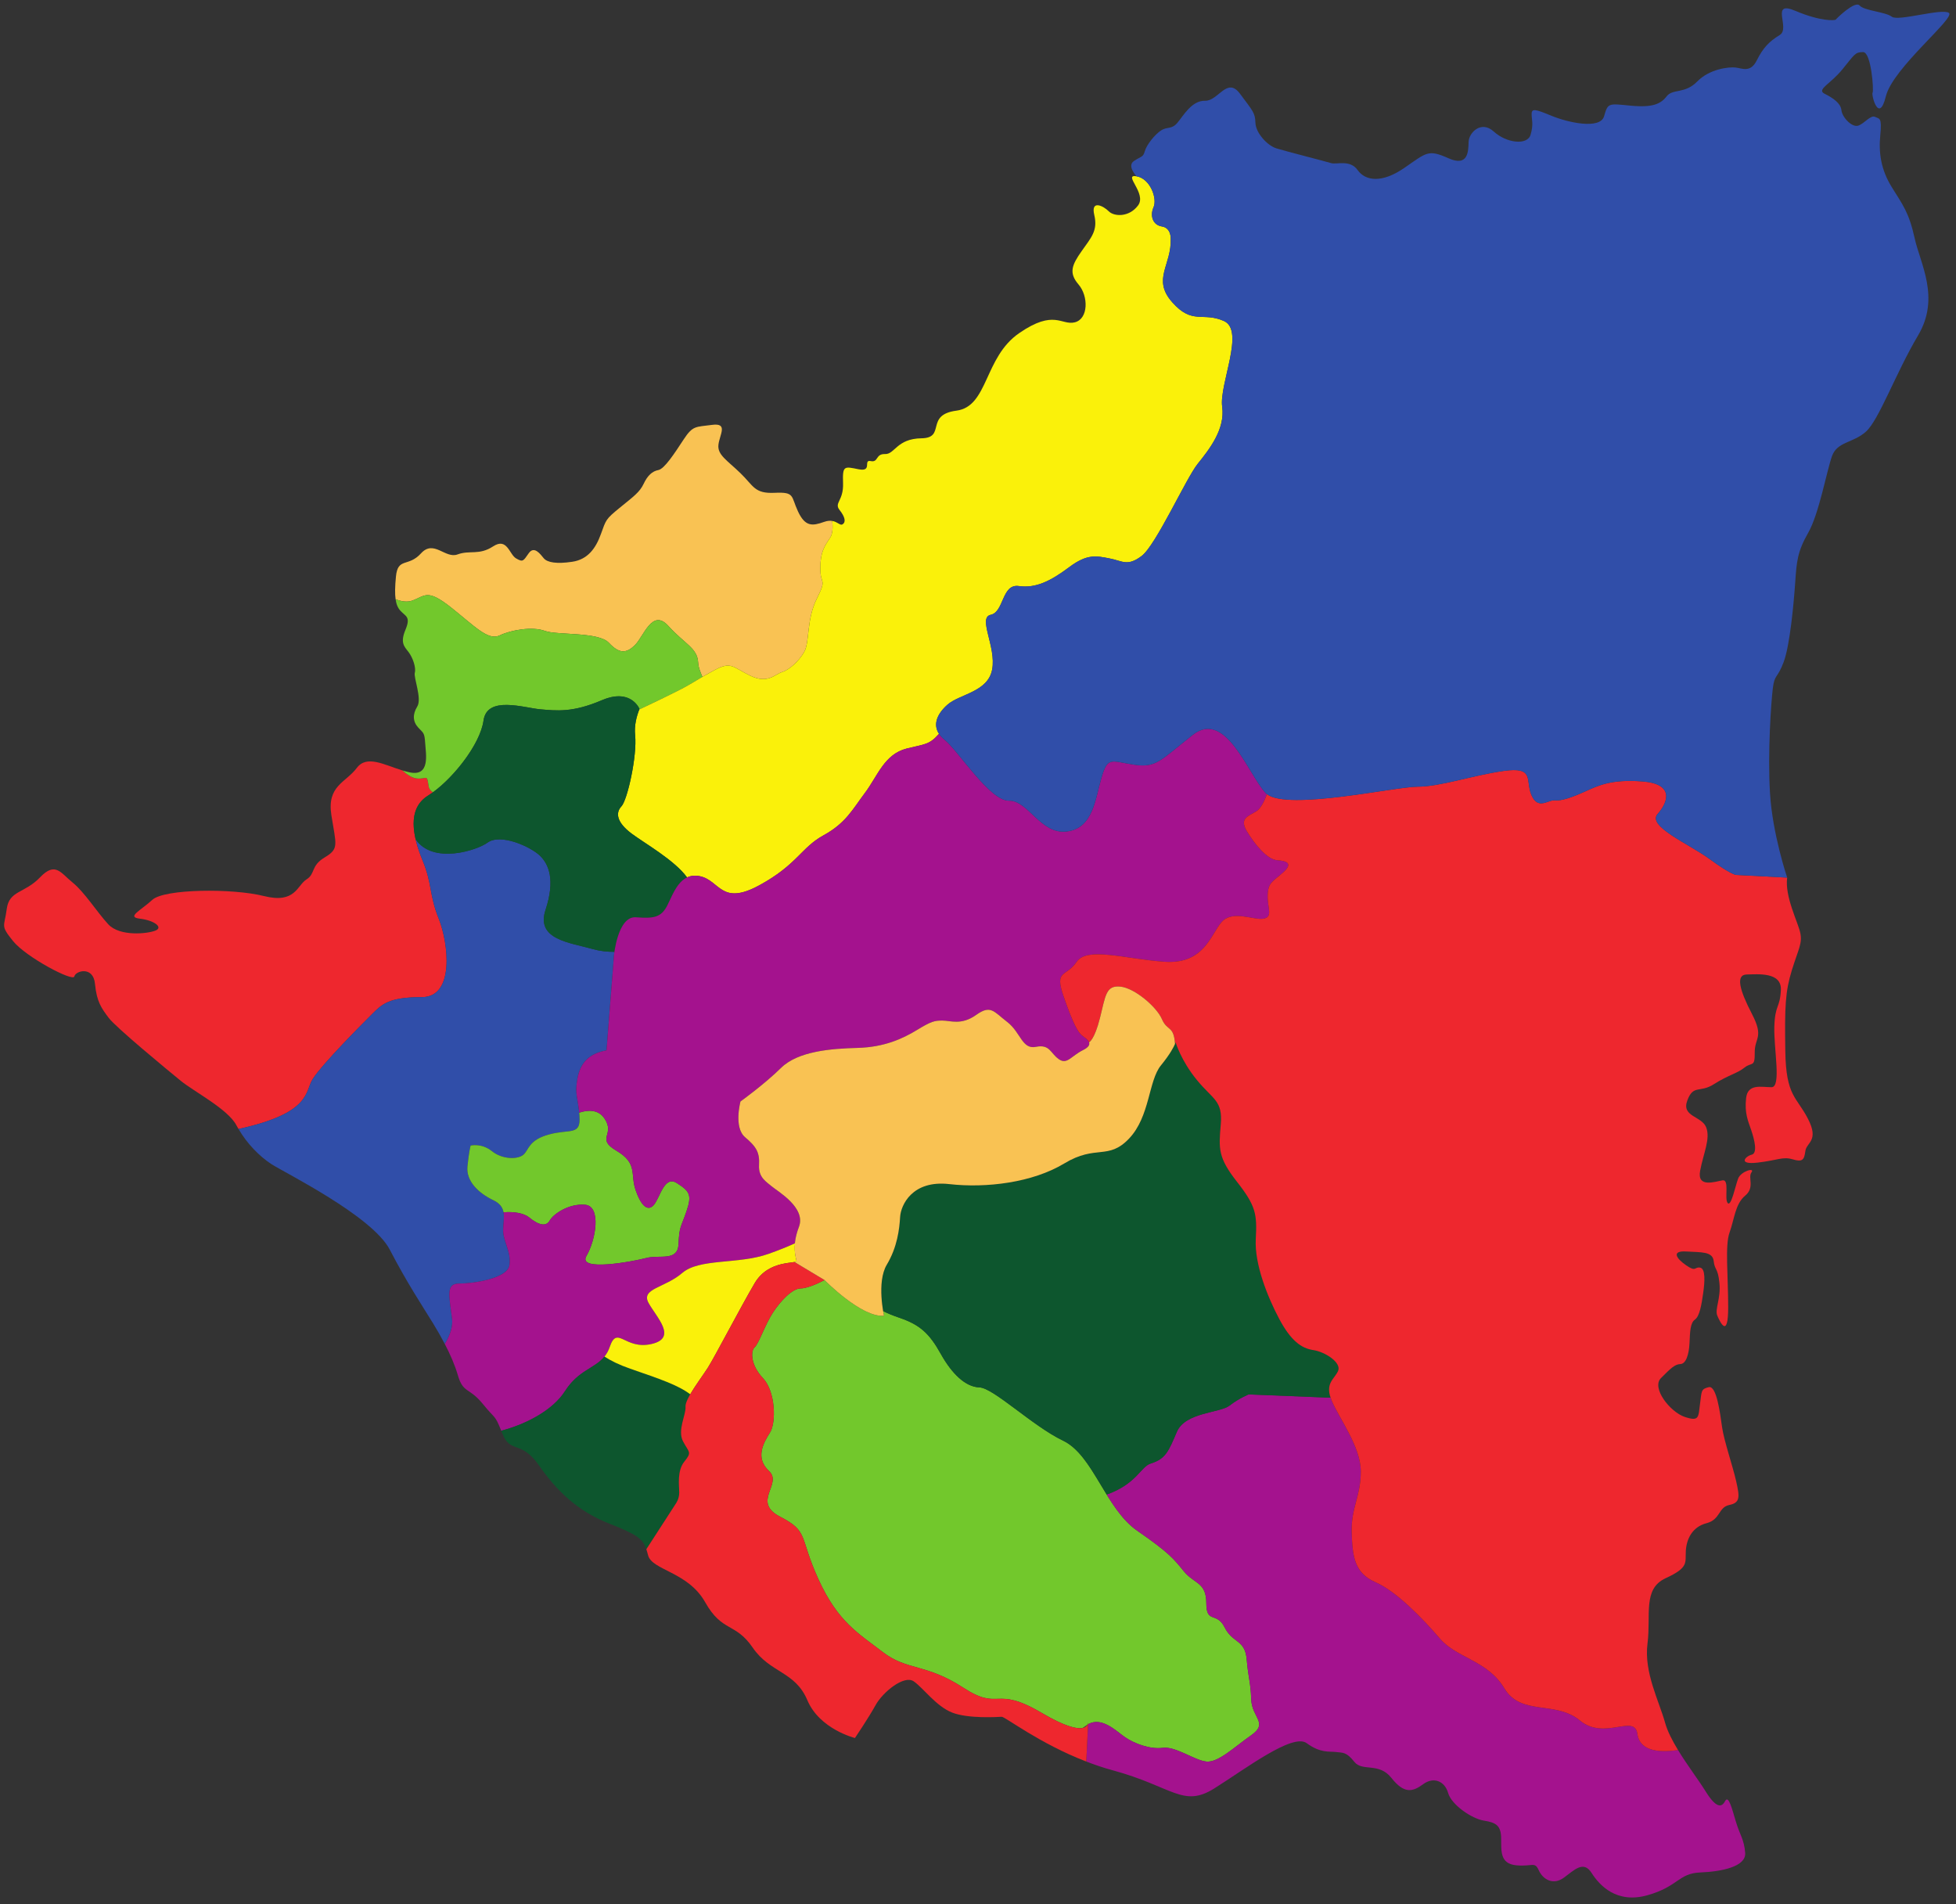
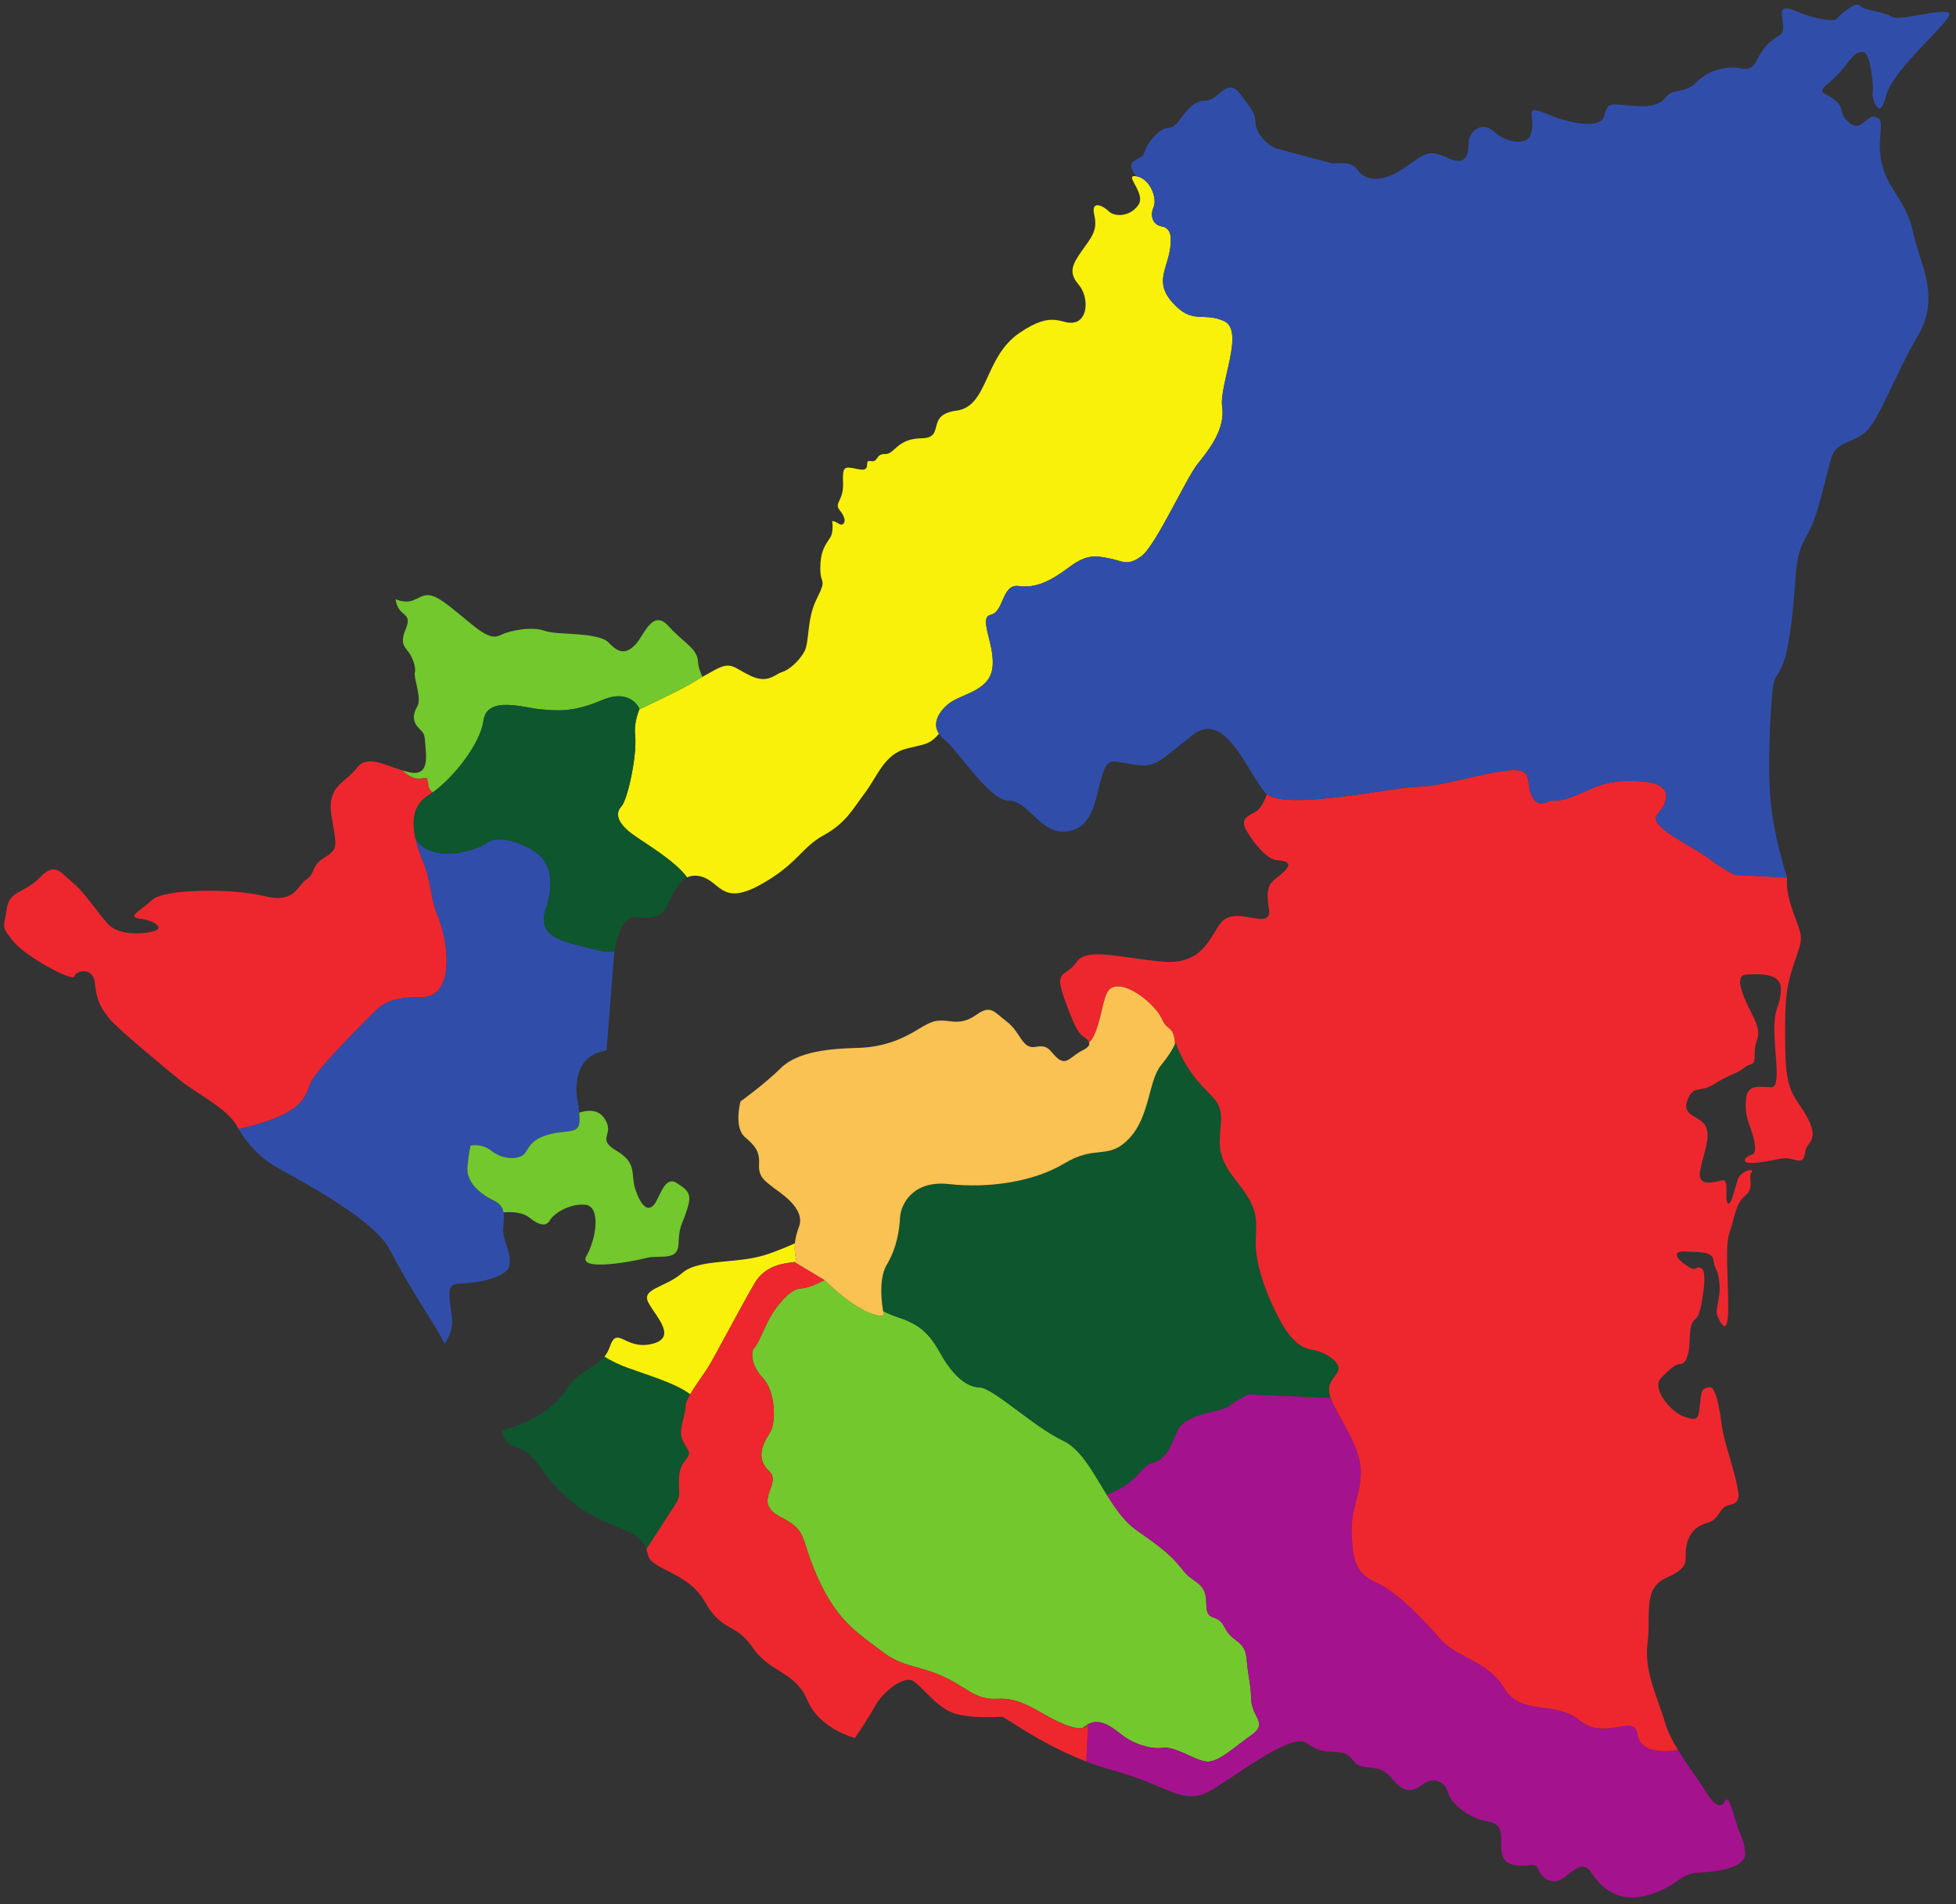
<svg xmlns="http://www.w3.org/2000/svg" height="388.8" preserveAspectRatio="xMidYMid meet" version="1.0" viewBox="13.1 18.4 399.5 388.8" width="399.5" zoomAndPan="magnify">
  <rect x="13.1" y="18.4" width="399.5" height="388.8" fill="#333333" stroke="none" />
  <g>
    <g id="change1_1">
-       <path d="M 235.355 370.141 C 235.359 370.094 235.359 370.059 235.359 370.059 L 235.355 370.141" fill="#4e5052" />
-     </g>
+       </g>
    <g id="change2_1">
-       <path d="M 183.078 124.777 C 182.637 124.703 182.109 124.723 181.43 124.965 C 179.02 125.824 177.566 125.988 176.09 122.844 C 174.613 119.699 175.492 118.84 171.324 119.031 C 167.152 119.223 167.059 117.648 164.316 115.004 C 161.574 112.355 159.598 111.285 159.836 109.211 C 160.074 107.141 161.887 104.707 158.523 105.16 C 155.164 105.613 154.617 105.254 152.711 108.164 C 150.805 111.07 148.801 114.145 147.562 114.383 C 146.324 114.621 145.371 115.48 144.559 117.195 C 143.75 118.91 142.512 119.77 139.648 122.105 C 136.789 124.438 136.887 124.535 135.836 127.441 C 134.789 130.352 133.168 132.641 129.973 133.113 C 126.781 133.594 124.875 133.258 124.16 132.398 C 123.445 131.543 122.203 129.777 121.086 131.375 C 119.965 132.973 119.918 133.234 118.512 132.426 C 117.105 131.613 116.699 128.086 113.816 129.969 C 110.934 131.852 109.07 130.684 106.547 131.613 C 104.02 132.543 101.711 128.516 99.086 131.398 C 96.465 134.281 94.344 132.137 93.965 136.164 C 93.77 138.199 93.742 139.656 93.898 140.758 C 94.957 141.188 96.246 141.461 97.418 141.004 C 99.992 140.004 100.422 138.645 105.211 142.434 C 110.004 146.223 112.789 149.297 115.148 148.152 C 117.512 147.012 121.871 146.297 124.375 147.223 C 126.875 148.152 135.312 147.367 137.457 149.656 C 139.602 151.941 141.031 151.871 142.82 150.086 C 144.605 148.297 146.324 142.574 149.613 146.223 C 152.902 149.867 155.547 150.727 155.688 153.66 C 155.742 154.781 156.215 155.723 156.551 156.625 C 157.145 156.277 157.902 155.852 159.051 155.23 C 162.48 153.371 162.77 154.66 166.344 156.375 C 169.918 158.094 171.348 156.09 172.777 155.66 C 174.207 155.23 176.211 153.516 177.352 151.516 C 178.496 149.512 177.781 144.938 179.926 140.645 C 182.07 136.355 180.641 137.93 180.641 134.496 C 180.641 131.066 181.5 129.922 182.645 128.207 C 183.203 127.363 183.215 125.977 183.078 124.777" fill="#f9c253" />
-     </g>
+       </g>
    <g id="change3_1">
      <path d="M 100.637 178.898 C 100.277 176.324 100.312 177.574 98.207 177.359 C 97.277 177.266 96.203 176.555 95.277 175.719 C 91.551 174.574 88 172.508 85.98 175.203 C 83.691 178.254 79.832 178.828 80.785 184.883 C 81.738 190.934 82.402 191.695 79.449 193.461 C 76.492 195.223 77.59 196.797 75.684 197.988 C 73.777 199.18 73.445 202.992 67.008 201.371 C 60.574 199.754 46.656 199.895 44.223 202.137 C 41.793 204.375 38.84 205.66 41.699 205.996 C 44.559 206.328 46.512 207.762 44.844 208.426 C 43.176 209.094 37.551 209.664 35.215 207.141 C 32.883 204.613 30.355 200.562 27.922 198.605 C 25.492 196.652 24.418 194.27 21.273 197.559 C 18.129 200.848 14.98 200.203 14.48 203.992 C 13.98 207.781 13.125 207.281 15.77 210.57 C 18.414 213.859 28.066 218.938 28.281 217.793 C 28.496 216.648 32.141 215.574 32.5 219.293 C 32.855 223.012 33.855 224.301 35.289 226.23 C 36.719 228.16 47.301 236.883 50.016 239.098 C 52.734 241.312 59.668 244.891 61.383 248.18 C 61.52 248.438 61.668 248.688 61.816 248.938 C 76.758 245.652 75.324 241.328 76.969 238.742 C 78.973 235.594 87.121 227.445 89.125 225.441 C 91.129 223.441 92.559 222.012 99.277 222.012 C 106 222.012 104.711 211 102.711 205.996 C 100.707 200.988 101.422 198.988 99.422 194.125 C 97.418 189.266 96.133 183.547 100.566 180.828 C 100.875 180.637 101.191 180.422 101.516 180.188 C 101.039 179.883 100.715 179.465 100.637 178.898" fill="#ee272e" />
    </g>
    <g id="change4_1">
      <path d="M 149.613 146.223 C 146.324 142.574 144.605 148.297 142.82 150.086 C 141.031 151.871 139.602 151.941 137.457 149.656 C 135.312 147.367 126.875 148.152 124.375 147.223 C 121.871 146.297 117.512 147.012 115.148 148.152 C 112.789 149.297 110.004 146.223 105.211 142.434 C 100.422 138.645 99.992 140.004 97.418 141.004 C 96.246 141.461 94.957 141.188 93.898 140.758 C 94.047 141.832 94.375 142.559 94.895 143.125 C 95.941 144.27 97.035 144.312 95.918 146.984 C 94.797 149.656 95.656 150.395 96.535 151.535 C 97.418 152.684 98.109 154.754 97.824 155.758 C 97.539 156.758 99.324 161.047 98.324 162.668 C 97.324 164.289 97.418 165.766 98.516 166.961 C 99.609 168.148 99.801 167.957 99.945 170.199 C 100.09 172.441 100.992 177.016 96.75 176.109 C 96.258 176.004 95.766 175.867 95.277 175.719 C 96.203 176.555 97.277 177.266 98.207 177.359 C 100.312 177.574 100.277 176.324 100.637 178.898 C 100.715 179.465 101.039 179.883 101.516 180.188 C 105.828 177.082 111.195 170.316 111.859 165.527 C 112.574 160.379 120.156 162.953 123.445 163.238 C 126.734 163.523 130.02 163.953 136.027 161.383 C 142.031 158.809 143.75 163.238 143.75 163.238 C 143.75 163.238 151.043 159.809 153.328 158.52 C 154.855 157.664 155.367 157.312 156.551 156.625 C 156.215 155.723 155.742 154.781 155.688 153.66 C 155.547 150.727 152.902 149.867 149.613 146.223" fill="#72c82c" />
    </g>
    <g id="change5_1">
      <path d="M 124.516 204.207 C 126.52 198.129 125.23 194.914 123.371 193.125 C 121.516 191.34 115.363 188.48 112.648 190.48 C 110.609 191.984 101.559 195.016 97.988 189.777 C 98.328 191.238 98.84 192.719 99.422 194.125 C 101.422 198.988 100.707 200.988 102.711 205.996 C 104.711 211 106 222.012 99.277 222.012 C 92.559 222.012 91.129 223.441 89.125 225.441 C 87.121 227.445 78.973 235.594 76.969 238.742 C 75.324 241.328 76.758 245.652 61.816 248.938 C 63.547 251.914 66.094 254.531 68.535 256.113 C 71.18 257.828 89.125 266.695 92.699 273.562 C 96.273 280.426 99.277 284.93 101.566 288.645 C 102.461 290.102 103.238 291.48 103.953 292.852 C 105.066 290.992 105.637 289.199 105.426 287.645 C 104.711 282.355 104.281 280.496 107 280.496 C 109.715 280.496 116.723 279.492 117.152 276.777 C 117.582 274.062 115.863 271.914 115.863 269.629 C 115.863 267.34 116.867 264.91 113.863 263.48 C 110.859 262.051 108.285 259.617 108.57 256.613 C 108.859 253.613 109.219 252.324 109.219 252.324 C 109.219 252.324 111.434 251.754 113.578 253.469 C 115.723 255.188 118.867 255.188 120.012 254.184 C 121.156 253.184 121.012 251.184 125.305 250.035 C 129.594 248.895 131.738 250.324 131.453 246.32 C 131.164 242.316 130.449 242.027 131.023 238.742 C 131.594 235.453 133.359 233.547 136.98 232.879 L 138.508 213.43 C 138.508 213.43 138.531 213.176 138.59 212.766 C 137.117 212.77 135.664 212.617 134.238 212.215 C 129.449 210.855 122.516 210.285 124.516 204.207" fill="#304ea9" />
    </g>
    <g id="change6_1">
      <path d="M 263.078 83.949 C 258.719 82.02 256.645 84.809 252.496 80.09 C 248.352 75.367 252.426 72.582 252.211 67.074 C 252.211 67.074 252.281 64.93 250.422 64.645 C 248.562 64.359 247.922 62.5 248.707 60.711 C 249.492 58.926 248.039 54.875 245.227 54.395 C 242.328 53.906 247.395 57.879 245.539 60.355 C 243.68 62.836 240.605 62.617 239.555 61.547 C 238.508 60.477 235.836 59.09 236.602 62.309 C 237.363 65.527 235.957 66.91 234.004 69.699 C 232.047 72.484 231.332 74.105 233.383 76.488 C 235.434 78.875 235.41 83.496 232.645 84.211 C 229.879 84.926 228.449 81.469 221.254 86.43 C 214.055 91.387 214.961 101.395 208.453 102.254 C 201.949 103.109 206.383 107.828 201.305 107.898 C 196.23 107.973 195.871 111.188 193.867 111.117 C 191.867 111.047 192.559 112.883 190.938 112.551 C 189.316 112.215 191.391 114.812 188.434 114.219 C 185.48 113.621 185.168 113.453 185.289 117.074 C 185.41 120.699 183.406 121.055 184.574 122.535 C 185.742 124.012 185.887 125.012 185.195 125.465 C 184.699 125.789 184.203 124.961 183.078 124.777 C 183.215 125.977 183.203 127.363 182.645 128.207 C 181.5 129.922 180.641 131.066 180.641 134.496 C 180.641 137.93 182.07 136.355 179.926 140.645 C 177.781 144.938 178.496 149.512 177.352 151.516 C 176.211 153.516 174.207 155.23 172.777 155.66 C 171.348 156.09 169.918 158.094 166.344 156.375 C 162.77 154.66 162.48 153.371 159.051 155.23 C 155.617 157.09 155.617 157.234 153.328 158.52 C 151.043 159.809 143.75 163.238 143.75 163.238 C 143.75 163.238 143.734 163.207 143.715 163.164 C 143.125 164.617 142.613 166.52 142.82 168.531 C 143.25 172.75 141.246 181.758 140.031 183.043 C 138.816 184.332 138.961 186.262 142.105 188.621 C 144.684 190.555 150.852 194.02 153.434 197.57 C 154.156 197.227 155.012 197.102 156.047 197.32 C 160.145 198.176 160.336 203.422 168.129 199.203 C 175.922 194.984 176.711 191.48 181.285 188.98 C 185.859 186.477 187.219 183.688 189.793 180.258 C 192.367 176.824 193.727 172.391 198.301 171.246 C 202.043 170.312 202.871 170.52 204.883 168.246 C 203.594 166.301 204.535 164.137 206.594 162.312 C 209.098 160.094 214.891 159.734 215.746 155.09 C 216.605 150.441 212.742 144.508 215.461 143.938 C 218.18 143.363 217.68 137.57 221.18 138.07 C 224.684 138.574 227.758 137 231.477 134.211 C 235.195 131.422 237.055 131.926 239.699 132.426 C 242.344 132.926 243.344 134.141 246.277 131.926 C 249.207 129.707 255.355 116.051 257.715 113.121 C 260.074 110.188 263.363 106.039 262.723 101.465 C 262.078 96.891 267.441 85.879 263.078 83.949" fill="#faf10a" />
    </g>
    <g id="change7_1">
      <path d="M 142.105 188.621 C 138.961 186.262 138.816 184.332 140.031 183.043 C 141.246 181.758 143.25 172.75 142.82 168.531 C 142.613 166.52 143.125 164.617 143.715 163.164 C 143.465 162.613 141.586 158.996 136.027 161.383 C 130.02 163.953 126.734 163.523 123.445 163.238 C 120.156 162.953 112.574 160.379 111.859 165.527 C 111.145 170.676 104.996 178.109 100.566 180.828 C 97.414 182.758 97.16 186.203 97.988 189.777 C 101.559 195.016 110.609 191.984 112.648 190.48 C 115.363 188.48 121.516 191.34 123.371 193.125 C 125.23 194.914 126.52 198.129 124.516 204.207 C 122.516 210.285 129.449 210.855 134.238 212.215 C 135.664 212.617 137.117 212.77 138.59 212.766 C 138.867 210.859 139.922 205.473 142.988 205.711 C 146.703 205.996 148.137 205.707 149.375 203.324 C 150.301 201.543 151.281 198.59 153.434 197.57 C 150.852 194.02 144.684 190.555 142.105 188.621" fill="#0d562e" />
    </g>
    <g id="change4_2">
      <path d="M 121.156 266.98 C 123.156 268.629 124.66 268.914 125.375 267.625 C 126.09 266.34 129.234 264.121 132.598 264.406 C 135.957 264.695 134.812 271.559 132.883 274.848 C 130.949 278.137 142.391 275.992 145.109 275.277 C 147.828 274.562 151.543 276.062 151.688 272.414 C 151.828 268.77 152.188 269.055 153.328 265.695 C 154.473 262.336 153.902 261.621 151.328 259.977 C 148.754 258.332 147.895 263.051 146.609 264.48 C 145.32 265.91 143.965 264.48 142.891 261.336 C 141.82 258.188 143.391 255.973 139.031 253.398 C 134.668 250.824 138.887 250.18 136.527 246.746 C 135.23 244.863 133.074 245.051 131.395 245.602 C 131.414 245.828 131.434 246.066 131.453 246.32 C 131.738 250.324 129.594 248.895 125.305 250.035 C 121.012 251.184 121.156 253.184 120.012 254.184 C 118.867 255.188 115.723 255.188 113.578 253.469 C 111.434 251.754 109.219 252.324 109.219 252.324 C 109.219 252.324 108.859 253.613 108.57 256.613 C 108.285 259.617 110.859 262.051 113.863 263.48 C 115.234 264.133 115.766 264.992 115.945 265.953 C 118.059 265.773 120.105 266.121 121.156 266.98" fill="#72c82c" />
    </g>
    <g id="change8_1">
-       <path d="M 273.945 194.055 C 271.945 193.91 269.441 190.91 267.797 188.191 C 266.152 185.477 268.012 185.117 269.727 184.047 C 270.625 183.484 271.363 181.926 271.867 180.566 C 271.77 180.488 271.668 180.414 271.586 180.328 C 268.012 176.469 263.438 163.168 256.715 168.461 C 249.992 173.75 249.277 175.25 244.633 174.535 C 239.984 173.82 239.34 172.82 238.055 177.254 C 236.77 181.688 236.34 187.551 230.977 188.191 C 225.613 188.836 223.109 181.828 219.18 181.898 C 215.246 181.973 208.812 171.676 206.023 169.461 C 205.531 169.066 205.16 168.66 204.883 168.246 C 202.871 170.52 202.043 170.312 198.301 171.246 C 193.727 172.391 192.367 176.824 189.793 180.258 C 187.219 183.688 185.859 186.477 181.285 188.98 C 176.711 191.48 175.922 194.984 168.129 199.203 C 160.336 203.422 160.145 198.176 156.047 197.32 C 151.945 196.461 150.613 200.941 149.375 203.324 C 148.137 205.707 146.703 205.996 142.988 205.711 C 139.27 205.422 138.508 213.43 138.508 213.43 L 136.98 232.879 C 133.359 233.547 131.594 235.453 131.023 238.742 C 130.488 241.82 131.078 242.27 131.395 245.602 C 133.074 245.051 135.23 244.863 136.527 246.746 C 138.887 250.18 134.668 250.824 139.031 253.398 C 143.391 255.973 141.82 258.188 142.891 261.336 C 143.965 264.48 145.32 265.91 146.609 264.48 C 147.895 263.051 148.754 258.332 151.328 259.977 C 153.902 261.621 154.473 262.336 153.328 265.695 C 152.188 269.055 151.828 268.77 151.688 272.414 C 151.543 276.062 147.828 274.562 145.109 275.277 C 142.391 275.992 130.949 278.137 132.883 274.848 C 134.812 271.559 135.957 264.695 132.598 264.406 C 129.234 264.121 126.09 266.34 125.375 267.625 C 124.66 268.914 123.156 268.629 121.156 266.98 C 120.105 266.121 118.059 265.773 115.945 265.953 C 116.156 267.098 115.863 268.383 115.863 269.629 C 115.863 271.914 117.582 274.062 117.152 276.777 C 116.723 279.492 109.715 280.496 107 280.496 C 104.281 280.496 104.711 282.355 105.426 287.645 C 105.637 289.199 105.066 290.992 103.953 292.852 C 105.07 294.984 105.988 297.078 106.641 299.301 C 107.715 302.945 108.93 301.656 111.719 305.09 C 114.355 308.336 114.117 307.176 115.477 310.551 C 120.785 309.164 126.098 306.242 128.496 302.469 C 131.832 297.227 136.121 297.895 137.648 293.414 C 139.176 288.934 140.699 294.082 146.133 292.852 C 151.566 291.621 147.18 287.406 145.562 284.453 C 143.941 281.496 148.898 281.402 152.426 278.352 C 155.953 275.301 163.863 276.637 170.059 274.441 C 172.305 273.648 174.09 272.906 175.465 272.281 C 175.559 271.332 175.781 270.223 176.281 268.914 C 177.781 264.98 171.848 261.621 170.773 260.691 C 169.703 259.762 167.988 258.902 168.129 256.328 C 168.273 253.754 167.629 252.609 165.27 250.609 C 162.91 248.605 164.34 243.316 164.34 243.316 C 164.34 243.316 169.133 239.887 172.633 236.453 C 176.137 233.02 182.93 232.52 188.293 232.379 C 193.652 232.234 197.445 230.52 200.375 228.73 C 203.309 226.941 203.949 226.801 205.594 226.801 C 207.238 226.801 209.453 227.801 212.457 225.656 C 215.461 223.512 216.031 224.941 218.82 227.086 C 221.609 229.23 221.824 232.734 224.684 232.164 C 227.543 231.59 227.617 233.449 229.332 234.664 C 231.047 235.883 231.762 234.094 234.336 232.809 C 236.91 231.52 234.836 230.445 234.051 229.805 C 233.266 229.16 232.262 227.445 230.332 221.867 C 228.402 216.289 230.832 218.008 232.977 214.828 C 235.121 211.648 242.844 214.219 250.926 214.789 C 259.004 215.359 260.359 209.285 262.578 206.711 C 264.793 204.137 269.156 206.352 271.156 205.996 C 273.16 205.637 271.945 203.852 272.016 201.203 C 272.086 198.559 273.09 198.414 275.16 196.559 C 277.234 194.699 275.949 194.199 273.945 194.055" fill="#a4128e" />
-     </g>
+       </g>
    <g id="change7_2">
      <path d="M 136.562 295.41 C 134.594 297.844 131.227 298.18 128.496 302.469 C 126.098 306.242 120.785 309.164 115.477 310.551 C 115.555 310.742 115.633 310.941 115.723 311.168 C 117.367 315.312 119.512 312.383 123.156 317.602 C 126.805 322.82 131.023 326.969 137.602 329.543 C 143.199 331.734 144.395 332.637 145.109 334.75 L 151.113 325.469 C 151.113 325.469 151.828 324.539 151.828 323.18 C 151.828 321.82 151.328 318.746 152.902 316.816 C 154.473 314.887 153.828 315.027 152.613 312.738 C 151.398 310.453 153.258 307.234 153.113 305.66 C 153.062 305.094 153.473 304.164 154.078 303.117 C 151.59 301.23 147.906 299.996 141.844 297.895 C 139.516 297.086 137.816 296.234 136.562 295.41" fill="#0d562e" />
    </g>
    <g id="change6_2">
      <path d="M 167.234 280.426 C 170.129 275.488 175.922 276.562 175.781 275.848 C 175.684 275.371 175.285 274.18 175.465 272.281 C 174.09 272.906 172.305 273.648 170.059 274.441 C 163.863 276.637 155.953 275.301 152.426 278.352 C 148.898 281.402 143.941 281.496 145.562 284.453 C 147.18 287.406 151.566 291.621 146.133 292.852 C 140.699 294.082 139.176 288.934 137.648 293.414 C 137.371 294.23 137 294.867 136.562 295.41 C 137.816 296.234 139.516 297.086 141.844 297.895 C 147.906 299.996 151.59 301.23 154.078 303.117 C 155.145 301.262 156.824 299.023 157.691 297.652 C 159.051 295.512 164.34 285.355 167.234 280.426" fill="#faf10a" />
    </g>
    <g id="change1_2">
      <path d="M 235.25 370.535 C 234.957 370.719 234.59 370.961 234.188 371.254 C 234.828 371.137 235.121 370.816 235.25 370.535" fill="#4e5052" />
    </g>
    <g id="change4_3">
      <path d="M 242.914 373.156 C 244.703 374.371 247.922 375.656 250.566 375.301 C 253.211 374.941 257.074 377.875 259.504 378.105 C 261.934 378.336 265.082 375.23 268.656 372.727 C 272.23 370.227 268.797 369.152 268.656 365.434 C 268.512 361.719 268.082 361.285 267.727 357.211 C 267.367 353.137 264.867 353.992 263.223 350.707 C 261.578 347.418 259.48 350.039 259.48 345.75 C 259.48 341.461 257 341.84 254.902 339.27 C 252.809 336.691 251.855 335.453 245.371 330.973 C 238.891 326.492 236.41 315.531 230.215 312.574 C 224.02 309.617 216.012 301.805 213.148 301.707 C 210.289 301.609 207.523 298.941 205.238 294.844 C 202.949 290.742 201.043 288.934 196.848 287.504 C 195.281 286.969 194.203 286.5 193.473 286.121 C 193.574 286.711 193.652 287.074 193.652 287.074 C 189.078 287.504 181.5 279.781 181.5 279.781 C 181.5 279.781 178.355 281.496 176.637 281.496 C 174.922 281.496 172.492 284.07 170.918 286.5 C 169.344 288.934 168.059 292.793 167.234 293.508 C 166.41 294.223 166.344 297.082 168.918 299.801 C 171.488 302.516 171.68 308.855 170.348 310.953 C 169.012 313.051 167.297 316.102 170.156 318.77 C 173.016 321.438 166.531 325.062 172.445 328.113 C 178.355 331.164 176.258 332.117 180.262 340.891 C 184.266 349.66 188.461 351.945 193.414 355.758 C 198.371 359.57 202.188 358.047 209.812 363.004 C 217.438 367.965 216.105 362.434 225.828 368.152 C 230.633 370.98 233.008 371.473 234.188 371.254 C 234.59 370.961 234.957 370.719 235.25 370.535 C 235.324 370.371 235.352 370.227 235.355 370.141 L 235.359 370.059 L 235.355 370.141 L 235.34 370.488 C 238.16 368.848 241.148 371.953 242.914 373.156" fill="#72c82c" />
    </g>
    <g id="change8_2">
      <path d="M 367.645 390.387 C 366.82 387.637 366.141 384.848 365.426 386.203 C 364.711 387.562 363.566 387.598 361.422 384.133 C 360.094 381.98 357.73 378.879 355.828 375.758 C 351.152 376.438 347.953 375.609 347.516 372.441 C 346.945 368.293 340.797 373.871 335.793 369.727 C 330.785 365.578 323.781 368.867 320.348 363.145 C 316.914 357.426 310.625 356.996 307.191 352.992 C 303.762 348.988 298.328 343.344 294.035 341.48 C 289.746 339.625 289.316 336.266 289.176 331.258 C 289.031 326.254 291.035 323.965 291.035 318.891 C 291.035 313.812 286.602 308.02 285.102 304.445 C 285.008 304.223 284.926 304.012 284.859 303.809 L 268.137 303.137 C 268.137 303.137 266.188 303.898 264.215 305.426 C 262.246 306.949 255.188 306.762 253.473 310.766 C 251.758 314.77 251.188 316.293 248.137 317.246 C 246.059 317.895 245.301 321.375 239.129 323.59 C 240.906 326.465 242.828 329.219 245.371 330.973 C 251.855 335.453 252.809 336.691 254.902 339.27 C 257 341.84 259.48 341.461 259.48 345.75 C 259.48 350.039 261.578 347.418 263.223 350.707 C 264.867 353.992 267.367 353.137 267.727 357.211 C 268.082 361.285 268.512 361.719 268.656 365.434 C 268.797 369.152 272.23 370.227 268.656 372.727 C 265.082 375.23 261.934 378.336 259.504 378.105 C 257.074 377.875 253.211 374.941 250.566 375.301 C 247.922 375.656 244.703 374.371 242.914 373.156 C 241.148 371.953 238.16 368.848 235.34 370.488 L 234.965 378.105 C 236.676 378.766 238.461 379.375 240.32 379.879 C 252.617 383.215 254.715 387.602 261.102 383.598 C 267.488 379.594 277.117 372.25 279.977 374.348 C 282.836 376.445 284.598 375.98 285.992 376.16 C 287.387 376.34 288.066 376.09 289.711 378.16 C 291.355 380.234 294.715 378.195 297.289 381.449 C 299.863 384.703 301.578 384.348 303.762 382.734 C 305.941 381.129 308.191 382.129 308.871 384.523 C 309.551 386.918 313.664 389.777 316.199 390.172 C 318.738 390.566 319.668 391.246 319.703 393.781 C 319.738 396.32 319.418 398.969 322.777 399.289 C 326.141 399.609 326.531 398.43 327.391 400.324 C 328.25 402.219 330.355 403.398 332.504 401.824 C 334.648 400.254 336.508 398.254 338.152 400.824 C 339.797 403.398 343.262 407.188 349.59 405.402 C 355.918 403.613 355.883 400.934 360.352 400.754 C 364.82 400.574 369.754 399.539 369.539 396.75 C 369.324 393.961 368.465 393.141 367.645 390.387" fill="#a4128e" />
    </g>
    <g id="change7_3">
      <path d="M 248.137 317.246 C 251.188 316.293 251.758 314.77 253.473 310.766 C 255.188 306.762 262.246 306.949 264.215 305.426 C 266.188 303.898 268.137 303.137 268.137 303.137 L 284.859 303.809 C 283.844 300.77 285.648 299.98 286.387 298.367 C 287.172 296.652 283.742 294.438 281.309 294.078 C 278.879 293.723 276.734 292.148 274.375 287.719 C 272.016 283.281 269.301 276.562 269.586 271.414 C 269.871 266.27 269.586 264.621 265.723 259.688 C 261.863 254.758 262.008 252.969 262.434 248.035 C 262.863 243.102 260.863 242.961 257.574 238.953 C 254.285 234.949 253.211 231.234 253.211 231.234 C 253.211 231.234 252.781 232.809 250.211 235.953 C 247.637 239.098 247.992 246.391 243.703 250.895 C 239.414 255.398 236.98 252.039 230.477 255.973 C 223.969 259.902 214.531 261.047 206.973 260.191 C 199.414 259.332 197.086 264.48 196.941 266.91 C 196.801 269.344 196.371 273.059 194.227 276.637 C 192.566 279.398 193.133 284.121 193.473 286.121 C 194.203 286.5 195.281 286.969 196.848 287.504 C 201.043 288.934 202.949 290.742 205.238 294.844 C 207.523 298.941 210.289 301.609 213.148 301.707 C 216.012 301.805 224.02 309.617 230.215 312.574 C 233.98 314.371 236.375 319.129 239.129 323.59 C 245.301 321.375 246.059 317.895 248.137 317.246" fill="#0d562e" />
    </g>
    <g id="change3_2">
      <path d="M 175.367 276.098 C 174.016 276.371 169.633 276.336 167.234 280.426 C 164.34 285.355 159.051 295.512 157.691 297.652 C 156.332 299.801 152.973 304.09 153.113 305.66 C 153.258 307.234 151.398 310.453 152.613 312.738 C 153.828 315.027 154.473 314.887 152.902 316.816 C 151.328 318.746 151.828 321.82 151.828 323.18 C 151.828 324.539 151.113 325.469 151.113 325.469 L 145.109 334.75 C 145.234 335.117 145.348 335.52 145.465 335.977 C 146.25 339.051 153.617 339.34 157.117 345.559 C 160.621 351.777 163.27 349.633 166.844 354.852 C 170.418 360.07 175.492 359.645 177.996 365.578 C 180.5 371.512 187.719 373.297 187.719 373.297 C 187.719 373.297 190.461 369.246 191.938 366.578 C 193.414 363.91 197.754 360.383 199.707 361.719 C 201.66 363.051 204.285 366.816 207.57 368.105 C 210.859 369.391 216.867 369.008 217.68 368.961 C 218.367 368.922 225.352 374.406 234.965 378.105 L 235.355 370.141 C 235.32 370.645 234.727 373.387 225.828 368.152 C 216.105 362.434 217.438 367.965 209.812 363.004 C 202.188 358.047 198.371 359.57 193.414 355.758 C 188.461 351.945 184.266 349.66 180.262 340.891 C 176.258 332.117 178.355 331.164 172.445 328.113 C 166.531 325.062 173.016 321.438 170.156 318.77 C 167.297 316.102 169.012 313.051 170.348 310.953 C 171.68 308.855 171.488 302.516 168.918 299.801 C 166.344 297.082 166.41 294.223 167.234 293.508 C 168.059 292.793 169.344 288.934 170.918 286.5 C 172.492 284.07 174.922 281.496 176.637 281.496 C 178.355 281.496 181.5 279.781 181.5 279.781 L 175.367 276.098" fill="#ee272e" />
    </g>
    <g id="change3_3">
      <path d="M 382.359 246.844 C 380.023 242.316 377.879 242.266 377.738 233.066 C 377.594 223.867 377.738 220.867 379.07 216.527 C 380.406 212.191 381.266 211.047 380.785 208.855 C 380.312 206.66 377.594 201.465 378.117 197.605 L 367.68 197.059 C 367.68 197.059 366.605 196.984 362.316 193.84 C 358.027 190.695 349.445 187.117 351.664 184.617 C 353.879 182.113 355.023 178.469 348.59 177.969 C 342.156 177.469 339.508 178.824 336.793 180.039 C 334.074 181.258 332.004 181.973 330.645 181.828 C 329.285 181.688 327.281 183.832 325.926 180.828 C 324.566 177.824 326.711 174.895 320.203 175.824 C 313.699 176.754 307.266 179.039 302.617 179.039 C 298.074 179.039 276.188 183.953 271.867 180.566 C 271.363 181.926 270.625 183.484 269.727 184.047 C 268.012 185.117 266.152 185.477 267.797 188.191 C 269.441 190.91 271.945 193.91 273.945 194.055 C 275.949 194.199 277.234 194.699 275.16 196.559 C 273.09 198.414 272.086 198.559 272.016 201.203 C 271.945 203.852 273.16 205.637 271.156 205.996 C 269.156 206.352 264.793 204.137 262.578 206.711 C 260.359 209.285 259.004 215.359 250.926 214.789 C 242.844 214.219 235.121 211.648 232.977 214.828 C 230.832 218.008 228.402 216.289 230.332 221.867 C 232.262 227.445 233.266 229.16 234.051 229.805 C 234.488 230.16 235.316 230.648 235.531 231.234 C 235.531 231.234 236.625 230.805 237.77 226.23 C 238.91 221.652 238.984 219.578 241.914 219.863 C 244.848 220.152 249.352 224.012 250.422 226.516 C 251.496 229.02 252.828 227.738 253.09 231.559 C 253.18 231.348 253.211 231.234 253.211 231.234 C 253.211 231.234 254.285 234.949 257.574 238.953 C 260.863 242.961 262.863 243.102 262.434 248.035 C 262.008 252.969 261.863 254.758 265.723 259.688 C 269.586 264.621 269.871 266.27 269.586 271.414 C 269.301 276.562 272.016 283.281 274.375 287.719 C 276.734 292.148 278.879 293.723 281.309 294.078 C 283.742 294.438 287.172 296.652 286.387 298.367 C 285.602 300.086 283.598 300.871 285.102 304.445 C 286.602 308.02 291.035 313.812 291.035 318.891 C 291.035 323.965 289.031 326.254 289.176 331.258 C 289.316 336.266 289.746 339.625 294.035 341.48 C 298.328 343.344 303.762 348.988 307.191 352.992 C 310.625 356.996 316.914 357.426 320.348 363.145 C 323.781 368.867 330.785 365.578 335.793 369.727 C 340.797 373.871 346.945 368.293 347.516 372.441 C 347.953 375.609 351.152 376.438 355.828 375.758 C 354.664 373.848 353.676 371.934 353.199 370.227 C 351.949 365.723 348.84 359.895 349.59 354.031 C 350.34 348.168 348.555 342.84 353.309 340.66 C 358.062 338.48 357.277 337.516 357.418 335.086 C 357.562 332.652 358.742 330.188 361.637 329.438 C 364.531 328.684 364.031 326.184 366.285 325.719 C 368.535 325.254 368.43 324.109 367.715 320.926 C 367 317.746 365.211 312.598 364.82 309.809 C 364.426 307.02 363.711 301.266 362.102 301.656 C 360.492 302.051 360.672 302.41 360.316 305.09 C 359.957 307.77 360.207 308.734 357.203 307.734 C 354.203 306.734 350.34 301.801 352.344 299.801 C 354.344 297.797 355.168 296.977 356.312 296.938 C 357.453 296.902 358.062 294.973 358.172 292.648 C 358.277 290.324 358.312 288.539 359.277 287.859 C 360.242 287.18 360.637 284.75 360.957 282.496 C 361.281 280.246 361.496 277.422 360.316 277.242 C 359.137 277.062 359.562 278.207 357.492 276.777 C 355.418 275.348 354.453 273.773 357.492 273.953 C 360.527 274.133 362.891 273.918 363.105 275.883 C 363.316 277.852 363.961 277.172 364.281 280.387 C 364.605 283.605 363.281 285.75 363.855 287.074 C 364.426 288.395 366.07 291.863 366.07 285.355 C 366.07 278.852 365.391 272.703 366.355 270.059 C 367.32 267.41 367.5 264.23 369.539 262.551 C 371.574 260.867 370.039 258.867 370.824 257.797 C 371.609 256.723 368.68 257.566 368.109 259.047 C 367.535 260.523 366.68 264.91 365.965 264.051 C 365.246 263.191 366.391 259.188 364.914 259.426 C 363.438 259.664 359.672 261.047 360.34 257.473 C 361.008 253.898 362.484 250.941 361.578 248.605 C 360.672 246.27 356.48 246.461 357.719 243.125 C 358.957 239.789 360.242 241.648 363.152 239.789 C 366.059 237.93 367.918 237.598 369.395 236.402 C 370.871 235.215 371.539 236.453 371.492 233.355 C 371.445 230.258 373.445 230.305 370.922 225.441 C 368.395 220.578 367.535 217.434 369.871 217.387 C 372.207 217.34 377.02 216.863 376.832 220.578 C 376.641 224.301 375.641 223.488 375.496 228.016 C 375.355 232.543 376.977 240.406 374.926 240.406 C 372.875 240.406 370.062 239.602 369.73 242.648 C 369.395 245.699 370.109 247.227 370.777 249.18 C 371.445 251.133 372.109 253.898 370.871 254.184 C 369.633 254.473 367.918 256.281 372.062 255.805 C 376.211 255.328 377.211 254.52 379.262 255.137 C 381.312 255.758 381.598 255.184 381.836 253.422 C 382.074 251.656 384.695 251.371 382.359 246.844" fill="#ee272e" />
    </g>
    <g id="change2_2">
      <path d="M 250.422 226.516 C 249.352 224.012 244.848 220.152 241.914 219.863 C 238.984 219.578 238.91 221.652 237.77 226.23 C 236.625 230.805 235.531 231.234 235.531 231.234 C 235.703 231.703 235.484 232.234 234.336 232.809 C 231.762 234.094 231.047 235.883 229.332 234.664 C 227.617 233.449 227.543 231.59 224.684 232.164 C 221.824 232.734 221.609 229.23 218.82 227.086 C 216.031 224.941 215.461 223.512 212.457 225.656 C 209.453 227.801 207.238 226.801 205.594 226.801 C 203.949 226.801 203.309 226.941 200.375 228.73 C 197.445 230.52 193.652 232.234 188.293 232.379 C 182.93 232.52 176.137 233.02 172.633 236.453 C 169.133 239.887 164.34 243.316 164.34 243.316 C 164.34 243.316 162.91 248.605 165.27 250.609 C 167.629 252.609 168.273 253.754 168.129 256.328 C 167.988 258.902 169.703 259.762 170.773 260.691 C 171.848 261.621 177.781 264.98 176.281 268.914 C 174.777 272.844 175.637 275.133 175.781 275.848 C 175.805 275.973 175.645 276.039 175.367 276.098 L 181.5 279.781 C 181.5 279.781 189.078 287.504 193.652 287.074 C 193.652 287.074 192.082 280.211 194.227 276.637 C 196.371 273.059 196.801 269.344 196.941 266.91 C 197.086 264.48 199.414 259.332 206.973 260.191 C 214.531 261.047 223.969 259.902 230.477 255.973 C 236.98 252.039 239.414 255.398 243.703 250.895 C 247.992 246.391 247.637 239.098 250.211 235.953 C 252.113 233.625 252.84 232.164 253.09 231.559 C 252.828 227.738 251.496 229.02 250.422 226.516" fill="#f9c253" />
    </g>
    <g id="change5_2">
      <path d="M 378.117 197.605 L 367.68 197.059 C 367.68 197.059 366.605 196.984 362.316 193.84 C 358.027 190.695 349.445 187.117 351.664 184.617 C 353.879 182.113 355.023 178.469 348.59 177.969 C 342.156 177.469 339.508 178.824 336.793 180.039 C 334.074 181.258 332.004 181.973 330.645 181.828 C 329.285 181.688 327.281 183.832 325.926 180.828 C 324.566 177.824 326.711 174.895 320.203 175.824 C 313.699 176.754 307.266 179.039 302.617 179.039 C 298.074 179.039 276.188 183.953 271.867 180.566 C 271.77 180.488 271.668 180.414 271.586 180.328 C 268.012 176.469 263.438 163.168 256.715 168.461 C 249.992 173.75 249.277 175.25 244.633 174.535 C 239.984 173.82 239.34 172.82 238.055 177.254 C 236.77 181.688 236.34 187.551 230.977 188.191 C 225.613 188.836 223.109 181.828 219.18 181.898 C 215.246 181.973 208.812 171.676 206.023 169.461 C 205.531 169.066 205.16 168.66 204.883 168.246 C 203.594 166.301 204.535 164.137 206.594 162.312 C 209.098 160.094 214.891 159.734 215.746 155.09 C 216.605 150.441 212.742 144.508 215.461 143.938 C 218.18 143.363 217.68 137.57 221.18 138.07 C 224.684 138.574 227.758 137 231.477 134.211 C 235.195 131.422 237.055 131.926 239.699 132.426 C 242.344 132.926 243.344 134.141 246.277 131.926 C 249.207 129.707 255.355 116.051 257.715 113.121 C 260.074 110.188 263.363 106.039 262.723 101.465 C 262.078 96.891 267.441 85.879 263.078 83.949 C 258.719 82.02 256.645 84.809 252.496 80.09 C 248.352 75.367 252.426 72.582 252.211 67.074 C 252.211 67.074 252.281 64.93 250.422 64.645 C 248.562 64.359 247.922 62.5 248.707 60.711 C 249.492 58.926 248.039 54.875 245.227 54.395 C 245.227 54.395 243.203 52.273 244.703 51.273 C 246.203 50.273 246.562 50.559 246.922 49.273 C 247.277 47.984 248.922 45.91 250.211 45.055 C 251.496 44.195 252.355 44.91 253.57 43.48 C 254.785 42.051 256.5 38.906 259.219 38.977 C 261.934 39.051 263.723 33.973 266.367 37.547 C 269.012 41.121 269.441 41.406 269.512 43.48 C 269.586 45.555 271.945 48.129 273.805 48.699 C 275.66 49.273 283.812 51.348 284.957 51.703 C 286.102 52.062 288.816 50.918 290.391 53.133 C 291.965 55.352 295.324 55.852 299.898 52.703 C 304.477 49.559 304.762 48.844 308.906 50.703 C 313.055 52.562 312.984 49.199 313.055 47.344 C 313.125 45.484 315.629 42.91 318.203 45.27 C 320.777 47.629 325.066 48.129 325.711 45.91 C 326.355 43.695 325.926 42.91 325.926 41.691 C 325.926 40.48 326.711 40.691 330 42.051 C 333.289 43.41 339.938 44.91 340.727 42.121 C 341.512 39.336 341.652 39.551 346.156 39.977 C 350.664 40.406 352.309 39.621 353.523 38.047 C 354.738 36.477 357.242 37.617 359.742 35.047 C 362.246 32.473 366.18 32.043 367.535 32.184 C 368.895 32.328 370.609 33.328 371.898 30.754 C 373.184 28.18 374.398 26.895 376.617 25.535 C 378.832 24.176 374.543 18.387 379.762 20.602 C 384.98 22.816 387.914 22.605 388.055 22.391 C 388.199 22.176 391.988 18.457 392.918 19.527 C 393.848 20.602 398.207 20.816 399.496 21.816 C 400.781 22.816 409.719 20.031 411.148 21.031 C 412.578 22.031 399.711 32.258 398.281 38.047 C 396.852 43.84 395.277 37.762 395.562 37.332 C 395.848 36.902 395.277 29.039 393.633 29.039 C 391.988 29.039 391.918 29.469 389.414 32.543 C 386.91 35.617 384.051 36.688 385.77 37.547 C 387.484 38.406 389.059 39.477 389.199 40.906 C 389.344 42.336 391.344 44.48 392.633 44.055 C 393.918 43.625 395.133 41.836 396.062 42.266 C 396.992 42.695 397.492 42.336 397.137 45.984 C 396.777 49.629 397.277 53.062 399.496 56.637 C 401.711 60.211 403 61.785 404.145 67.004 C 405.285 72.223 409.434 79.156 404.859 86.879 C 400.281 94.602 396.852 104.184 394.203 106.543 C 391.559 108.902 388.344 108.543 387.27 111.547 C 386.195 114.551 384.625 123.344 382.406 127.203 C 380.191 131.066 380.047 133.141 379.762 137.285 C 379.477 141.434 378.691 150.156 377.402 153.586 C 376.117 157.02 375.543 156.02 375.188 158.949 C 374.828 161.883 374.113 172.105 374.613 180.398 C 375.113 188.691 378.117 197.605 378.117 197.605" fill="#304ea9" />
    </g>
  </g>
</svg>